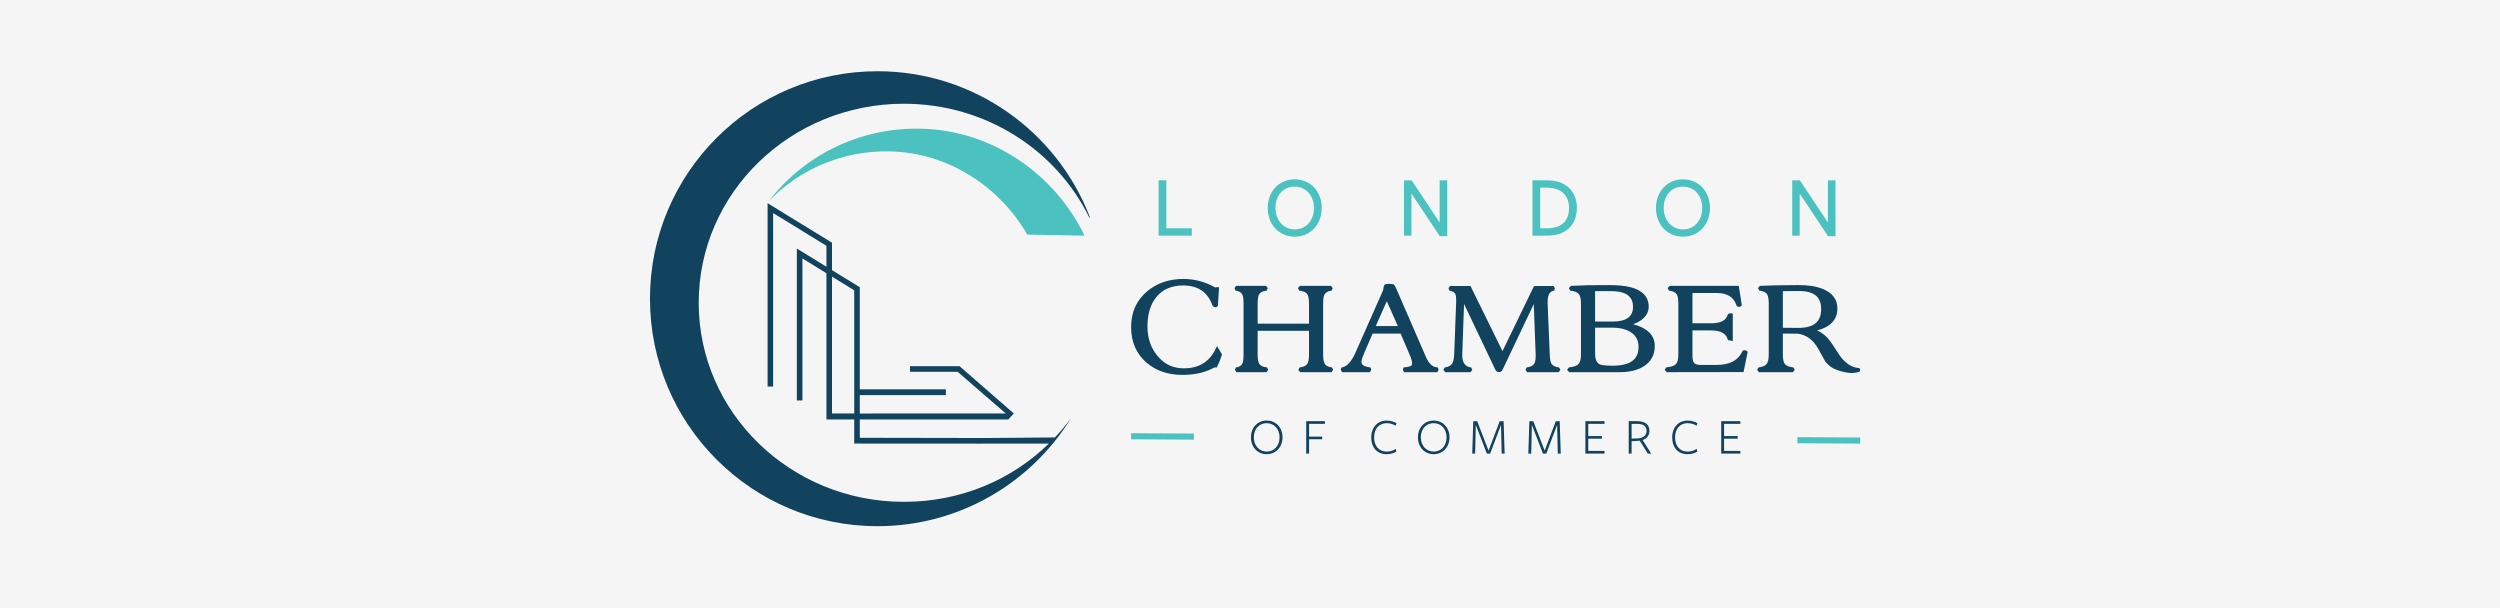
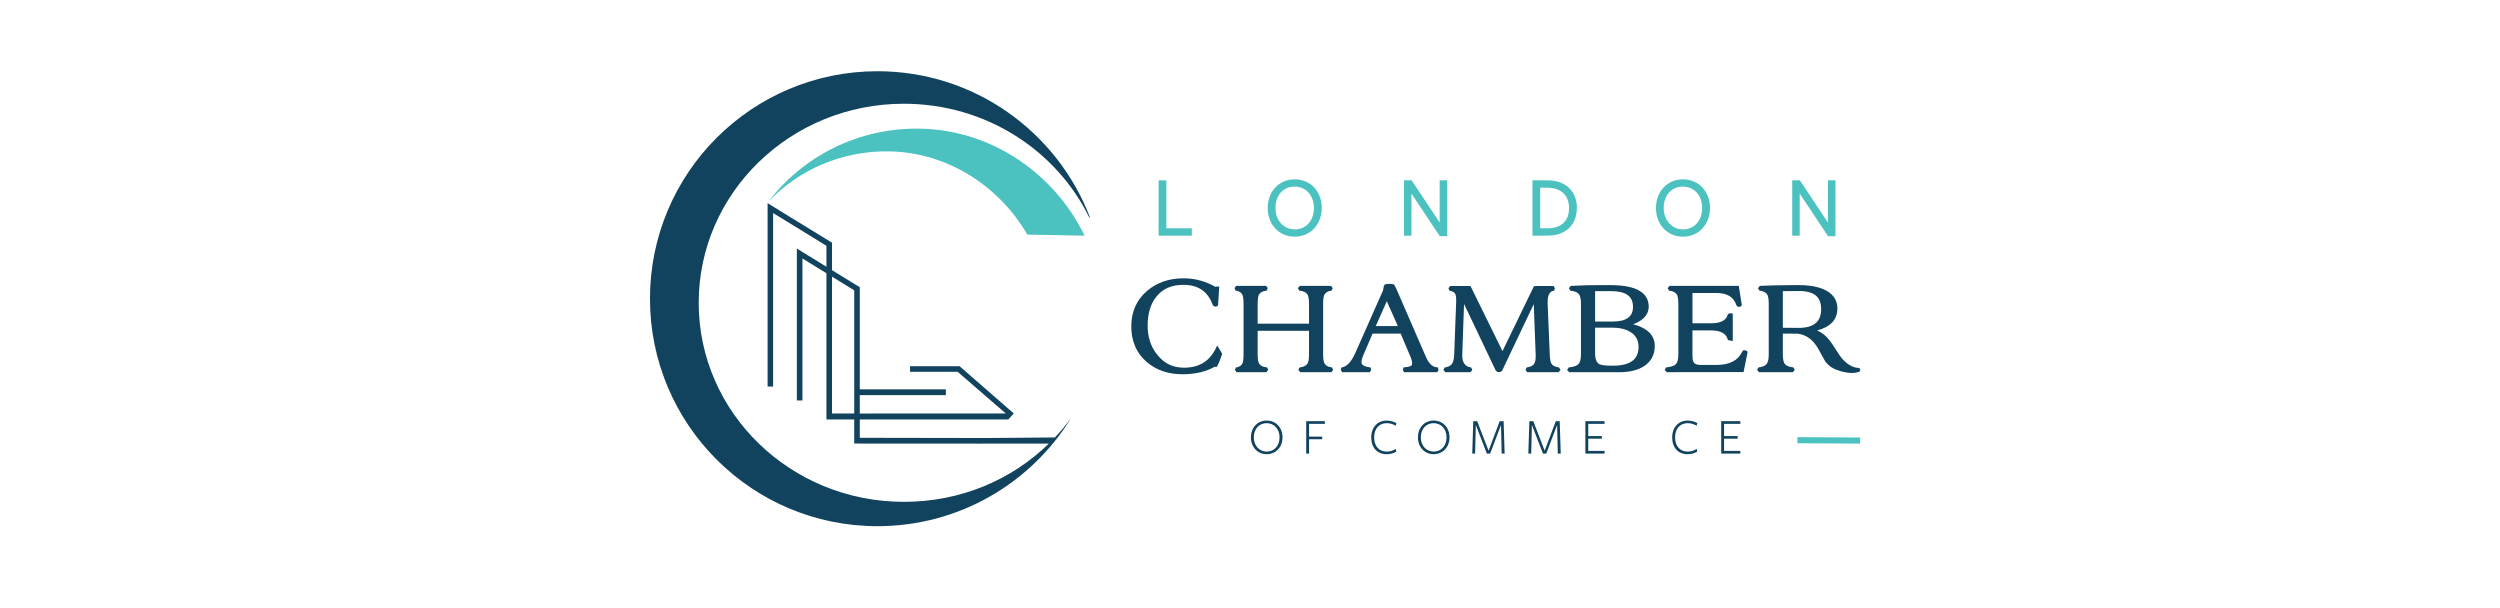
<svg xmlns="http://www.w3.org/2000/svg" id="Layer_1" data-name="Layer 1" viewBox="0 0 411 100">
  <defs>
    <style>
      .cls-1 {
        fill: #4bc2c0;
      }

      .cls-2 {
        fill: #11435f;
      }

      .cls-3 {
        fill: #f5f5f5;
      }
    </style>
  </defs>
-   <rect class="cls-3" width="411" height="100" />
  <g>
    <g>
      <path class="cls-2" d="M140.436,67.973h-3.654v-22.491l3.654,2.248v20.242ZM148.597,17.055c13.456,0,25.069,7.638,30.479,18.7h.121c-5.38-14.058-18.996-24.045-34.942-24.045-20.657,0-37.4,16.743-37.4,37.4,0,20.653,16.743,37.395,37.4,37.395,13.461,0,25.26-7.111,31.84-17.781-.818,1.119-1.711,2.183-2.67,3.192l-11.041.09-.004.004-21.029-.038v-3.009h24.412l.902-.992-8.908-7.765h-8.151v.914h7.824l7.919,6.852-23.999.008v-3.016h14.153v-.959h-14.153v-16.787l-4.568-2.806v-4.512l-6.078-3.734-.004.005-4.507-2.776v30.153h.908v-28.522l2.856,1.751.004-.004,5.907,3.638v3.438l-4.863-2.987v24.969h.914v-23.342l3.949,2.429v24.045h4.568v3.958l20.989.012.005-.004,11-.007c-6.103,5.968-14.474,9.578-23.834,9.578-18.625,0-33.727-14.65-33.727-32.723s15.102-32.723,33.727-32.723" />
      <path class="cls-1" d="M126.351,33.114c5.67-7.429,14.762-12.15,24.922-11.962,11.976.222,22.214,7.604,27.027,17.591l-9.415-.174c-4.493-7.791-12.924-13.502-22.671-13.683-7.808-.145-14.898,3.037-19.862,8.228" />
-       <path class="cls-2" d="M200.898,58.27l-.03.105c-.236.743-.497,1.386-.782,1.907l-.08.146-.326-.035c-1.441.823-3.217,1.24-5.29,1.24-2.369,0-4.356-.678-5.902-2.018-1.681-1.441-2.534-3.408-2.534-5.847,0-2.43.883-4.402,2.63-5.872,1.611-1.355,3.618-2.038,5.962-2.038,1.842,0,3.603.472,5.24,1.405l.19-.05h.436l-.19,3.077-.071.065c-.07.07-.181.165-.331.165-.165-.025-.286-.08-.397-.171l-.055-.045-.025-.065c-.804-2.223-2.384-3.307-4.844-3.307-1.876,0-3.352.632-4.376,1.887-.984,1.179-1.481,2.805-1.481,4.833,0,1.912.547,3.533,1.626,4.828,1.13,1.395,2.55,2.073,4.342,2.073,2.499,0,4.221-1.059,5.27-3.242l.201-.422.818,1.38h-0Z" />
+       <path class="cls-2" d="M200.898,58.27c-.236.743-.497,1.386-.782,1.907l-.08.146-.326-.035c-1.441.823-3.217,1.24-5.29,1.24-2.369,0-4.356-.678-5.902-2.018-1.681-1.441-2.534-3.408-2.534-5.847,0-2.43.883-4.402,2.63-5.872,1.611-1.355,3.618-2.038,5.962-2.038,1.842,0,3.603.472,5.24,1.405l.19-.05h.436l-.19,3.077-.071.065c-.07.07-.181.165-.331.165-.165-.025-.286-.08-.397-.171l-.055-.045-.025-.065c-.804-2.223-2.384-3.307-4.844-3.307-1.876,0-3.352.632-4.376,1.887-.984,1.179-1.481,2.805-1.481,4.833,0,1.912.547,3.533,1.626,4.828,1.13,1.395,2.55,2.073,4.342,2.073,2.499,0,4.221-1.059,5.27-3.242l.201-.422.818,1.38h-0Z" />
      <path class="cls-2" d="M219.162,60.815l-.266.371h-5.139l-.321-.371.236-.411.12-.021c.602-.085.99-.301,1.18-.653.105-.181.231-.587.231-1.48v-3.864h-8.446v3.864c0,.898.125,1.315.231,1.505.19.347.577.552,1.175.628l.146.021.181.426-.307.356h-4.903l-.261-.371.171-.407.136-.02c.486-.086.803-.322.958-.713.071-.181.156-.572.156-1.425v-8.316c0-.688-.061-1.17-.176-1.441-.165-.381-.496-.607-1.004-.697l-.135-.021-.171-.407.261-.371h4.939l.265.371-.175.407-.136.021c-.587.09-.958.301-1.139.647-.096.186-.211.593-.211,1.491v3.277h8.446v-3.277c0-.894-.135-1.31-.246-1.501-.196-.347-.603-.557-1.225-.633l-.125-.014-.236-.417.321-.371h5.139l.266.371-.176.407-.135.021c-.542.09-.889.316-1.069.687-.09.181-.196.582-.196,1.451v8.316c0,.697.075,1.19.216,1.47.181.357.542.577,1.114.662l.136.025.175.407h0Z" />
      <path class="cls-2" d="M229.802,53.603h-3.624l1.812-4.086,1.812,4.086ZM236.377,60.393l-.176-.01c-.718-.05-1.325-.643-1.801-1.757l-4.864-11.197-.356-.663-.115-.025c-.216-.045-.442-.07-.658-.07h-.131c-.165,0-.341.025-.522.07l-.1.03-.161.286-.11.658-4.557,10.283c-.628,1.415-1.345,2.218-2.138,2.389l-.15.03-.111.401.211.367h4.577l.211-.367-.115-.417-.165-.02c-1.32-.166-1.32-.698-1.32-.873,0-.196.071-.582.396-1.335l1.431-3.332h4.617l1.647,3.895c.16.397.24.718.225.948l-.02.282c-.015.156-.336.351-1.2.417l-.176.015-.12.421.211.367h5.45l.211-.367-.121-.426h0Z" />
      <path class="cls-2" d="M256.548,60.815l-.321.371h-5.16l-.266-.371.176-.407.135-.025c.587-.085.959-.301,1.14-.643.165-.3.236-.793.211-1.48l-.311-8.271-5.215,10.972-.04.035c-.296.256-.637.256-.933,0l-.065-.08-5.21-10.946-.291,8.291c-.04,1.265.397,1.962,1.33,2.128l.136.02.181.422-.307.356h-4.131l-.321-.371.236-.411.115-.015c.562-.09.934-.316,1.144-.698.166-.296.266-.783.291-1.445l.326-8.717c.015-.532-.03-.929-.131-1.169-.136-.276-.412-.457-.839-.543l-.131-.025-.171-.401.266-.371h3.357l5.26,10.7,5.165-10.661.306-.039h2.931l.211.366-.115.402-.146.03c-.251.055-1.009.216-.929,2.123l.347,8.306c.035.919.156,1.315.25,1.491.191.346.572.562,1.159.653l.121.015.236.411h-0Z" />
      <path class="cls-2" d="M262.234,47.866h2.459c1.495-.025,2.545.261,3.147.853.421.417.628.979.628,1.722,0,1.631-1.1,2.424-3.368,2.424h-2.866v-4.999h-0ZM265.099,60.123c-1.395,0-1.942-.136-2.153-.251-.472-.251-.713-.848-.713-1.766v-4.242h2.781c1.229,0,2.243.236,3.011.703.909.547,1.351,1.355,1.351,2.485,0,2.068-1.395,3.071-4.276,3.071M268.487,53.297c.492-.171.939-.397,1.33-.672.818-.593,1.229-1.341,1.229-2.213,0-.838-.275-1.536-.828-2.084-1.009-1.003-2.86-1.48-5.726-1.46l-3.433.02-2.815.111-.316.371.236.417.125.015c.647.075,1.09.281,1.32.603.2.306.301.818.301,1.53v8.317c0,.742-.131,1.269-.382,1.571-.251.296-.758.482-1.496.562l-.111.015-.296.417.372.371h8.27c1.556,0,2.861-.301,3.88-.904,1.26-.768,1.898-1.917,1.898-3.417,0-1.732-1.195-2.931-3.559-3.568" />
      <path class="cls-2" d="M287.303,57.919l-.662,3.248-12.612.02-.362-.357.246-.431.131-.015c.754-.08,1.26-.266,1.501-.552.251-.291.376-.823.376-1.58v-8.317c0-.893-.125-1.3-.225-1.48-.196-.351-.583-.567-1.184-.658l-.121-.014-.236-.412.321-.371h11.378l.502,3.162-.055.085c-.045.071-.136.161-.311.196-.131.005-.211-.01-.286-.029l-.096-.021-.165-.271c-.457-1.31-1.516-1.952-3.248-1.952h-3.955v4.979h3.021c1.581,0,2.48-.442,2.751-1.355l.015-.065.045-.046c.09-.085.191-.146.291-.171l.045-.01.462.05v4.512l-.793-.151-.046-.146c-.296-.973-1.204-1.445-2.77-1.445h-3.021v4.106c0,.748.136,1.069.246,1.205.186.24.558.361,1.109.361h2.62c2.108,0,3.483-.703,4.191-2.153l.03-.05.165-.201h.121c.146,0,.497,0,.567.276l.015.055h0Z" />
      <path class="cls-2" d="M295.559,53.904l-2.459-.021v-6.018l2.63-.02h.05c1.33,0,2.299.296,2.891.878.482.482.728,1.19.728,2.098,0,.944-.256,1.676-.763,2.178-.622.617-1.656.929-3.077.904M305.732,60.604l-.071-.105-.125-.005c-.883-.054-1.737-.517-2.54-1.375-.336-.346-.773-.969-1.315-1.847-.542-.863-1.014-1.495-1.401-1.882-.416-.422-.933-.779-1.54-1.069,2.208-.568,3.327-1.782,3.327-3.609,0-1.476-.803-2.555-2.389-3.202-1.094-.442-2.455-.658-4.06-.643l-3.689.04-2.6.09-.316.371.231.412.121.015c.603.09.989.306,1.184.652.15.282.231.779.231,1.486v8.317c0,.712-.095,1.219-.286,1.511-.215.336-.647.547-1.269.622l-.126.015-.236.417.316.371h5.561l.321-.371-.235-.417-.126-.015c-.657-.075-1.104-.281-1.315-.603-.19-.286-.286-.803-.286-1.53v-3.408l2.465.015c1.42.196,2.515,1.004,3.348,2.474.517.923.898,1.616,1.175,2.119.517.637,1.119,1.089,1.791,1.329.517.207,1.069.362,1.641.457.326.055.628.086.908.086.215,0,.417-.015.597-.05.562-.105.793-.146.793-.402,0-.09-.029-.181-.085-.265" />
    </g>
-     <rect class="cls-1" x="190.613" y="66.587" width="1.004" height="10.323" transform="translate(118.308 262.462) rotate(-89.682)" />
    <rect class="cls-1" x="300.151" y="67.236" width="1.004" height="10.323" transform="translate(226.59 372.644) rotate(-89.682)" />
    <polygon class="cls-1" points="195.932 37.532 195.932 38.742 190.476 38.742 190.476 29.648 191.747 29.648 191.747 37.532 195.932 37.532" />
    <path class="cls-1" d="M212.821,30.677c1.876,0,3.187,1.445,3.187,3.518s-1.29,3.518-3.132,3.518c-1.851,0-3.191-1.486-3.191-3.538,0-2.058,1.29-3.499,3.137-3.499M212.856,29.482c-2.574,0-4.442,1.983-4.442,4.713s1.867,4.713,4.442,4.713c2.57,0,4.436-1.993,4.436-4.732,0-2.721-1.866-4.693-4.436-4.693" />
    <polygon class="cls-1" points="237.93 29.648 237.93 38.833 236.705 38.833 236.63 38.722 232.042 31.821 232.042 38.742 230.813 38.742 230.813 29.648 232.073 29.648 236.68 36.584 236.68 29.648 237.93 29.648" />
    <g>
      <path class="cls-1" d="M253.207,30.857h1.169c2.238,0,3.574,1.25,3.574,3.338,0,2.901-2.228,3.337-3.559,3.337h-1.184v-6.675h0ZM254.432,29.648h-2.494v9.095h2.404c3.062,0,4.893-1.722,4.893-4.603,0-2.73-1.887-4.492-4.803-4.492" />
      <path class="cls-1" d="M276.7,37.713c-1.847,0-3.187-1.486-3.187-3.538,0-2.058,1.284-3.499,3.131-3.499,1.883,0,3.192,1.445,3.192,3.518s-1.29,3.518-3.137,3.518M276.685,29.482c-2.574,0-4.442,1.983-4.442,4.713s1.867,4.713,4.442,4.713c2.57,0,4.436-1.993,4.436-4.732,0-2.721-1.866-4.693-4.436-4.693" />
    </g>
    <polygon class="cls-1" points="301.754 29.648 301.754 38.833 300.535 38.833 300.46 38.722 295.872 31.821 295.872 38.742 294.642 38.742 294.642 29.648 295.902 29.648 300.51 36.584 300.51 29.648 301.754 29.648" />
    <path class="cls-2" d="M208.227,69.568c-1.208,0-2.1.948-2.1,2.325,0,1.389.914,2.348,2.134,2.348s2.1-.959,2.1-2.337-.903-2.337-2.134-2.337M208.249,74.67c-1.468,0-2.596-1.129-2.596-2.766,0-1.626,1.095-2.766,2.596-2.766,1.456,0,2.597,1.117,2.597,2.754,0,1.625-1.107,2.777-2.597,2.777" />
    <polygon class="cls-2" points="214.74 69.24 217.811 69.24 217.811 69.681 215.214 69.681 215.214 71.781 217.37 71.781 217.37 72.21 215.214 72.21 215.214 74.569 214.74 74.569 214.74 69.24" />
    <g>
      <path class="cls-2" d="M229.438,69.986c-.406-.26-.926-.418-1.478-.418-1.163,0-2.055.836-2.055,2.338,0,1.445.824,2.336,2.066,2.336.598,0,1.129-.18,1.49-.462l.09.462c-.383.249-.959.43-1.591.43-1.536,0-2.529-1.073-2.529-2.755s1.061-2.776,2.529-2.776c.666,0,1.252.203,1.625.428l-.147.418h0Z" />
      <path class="cls-2" d="M235.68,69.568c-1.209,0-2.1.948-2.1,2.325,0,1.389.914,2.348,2.134,2.348,1.218,0,2.1-.959,2.1-2.337s-.904-2.337-2.134-2.337M235.703,74.67c-1.468,0-2.596-1.129-2.596-2.766,0-1.626,1.095-2.766,2.596-2.766,1.456,0,2.596,1.117,2.596,2.754,0,1.625-1.106,2.777-2.596,2.777" />
    </g>
    <polygon class="cls-2" points="246.878 74.568 246.764 69.873 244.981 74.568 244.439 74.568 242.622 69.861 242.509 74.568 242.035 74.568 242.205 69.24 242.847 69.24 244.722 74.095 246.551 69.24 247.194 69.24 247.363 74.568 246.878 74.568" />
    <polygon class="cls-2" points="256.1 74.568 255.988 69.873 254.204 74.568 253.662 74.568 251.844 69.861 251.732 74.568 251.258 74.568 251.427 69.24 252.07 69.24 253.944 74.095 255.773 69.24 256.417 69.24 256.586 74.568 256.1 74.568" />
    <polygon class="cls-2" points="260.638 74.568 260.638 69.24 263.787 69.24 263.787 69.681 261.111 69.681 261.111 71.69 263.347 71.69 263.347 72.119 261.111 72.119 261.111 74.129 263.787 74.129 263.787 74.568 260.638 74.568" />
    <g>
-       <path class="cls-2" d="M269.228,72.073c.88-.022,1.468-.474,1.468-1.219,0-.767-.485-1.174-1.57-1.174h-.891v2.427l.993-.034h0ZM268.235,74.568h-.474v-5.329h1.388c1.377,0,2.02.621,2.02,1.592,0,.79-.496,1.287-1.117,1.512l1.4,2.224h-.565l-1.309-2.111-1.344.08v2.032Z" />
      <path class="cls-2" d="M278.913,69.986c-.407-.26-.925-.418-1.478-.418-1.163,0-2.054.836-2.054,2.338,0,1.445.824,2.336,2.065,2.336.599,0,1.129-.18,1.49-.462l.091.462c-.384.249-.96.43-1.592.43-1.535,0-2.529-1.073-2.529-2.755s1.061-2.776,2.529-2.776c.666,0,1.253.203,1.625.428l-.147.418h0Z" />
    </g>
    <polygon class="cls-2" points="282.966 74.568 282.966 69.24 286.115 69.24 286.115 69.681 283.439 69.681 283.439 71.69 285.674 71.69 285.674 72.119 283.439 72.119 283.439 74.129 286.115 74.129 286.115 74.568 282.966 74.568" />
  </g>
</svg>